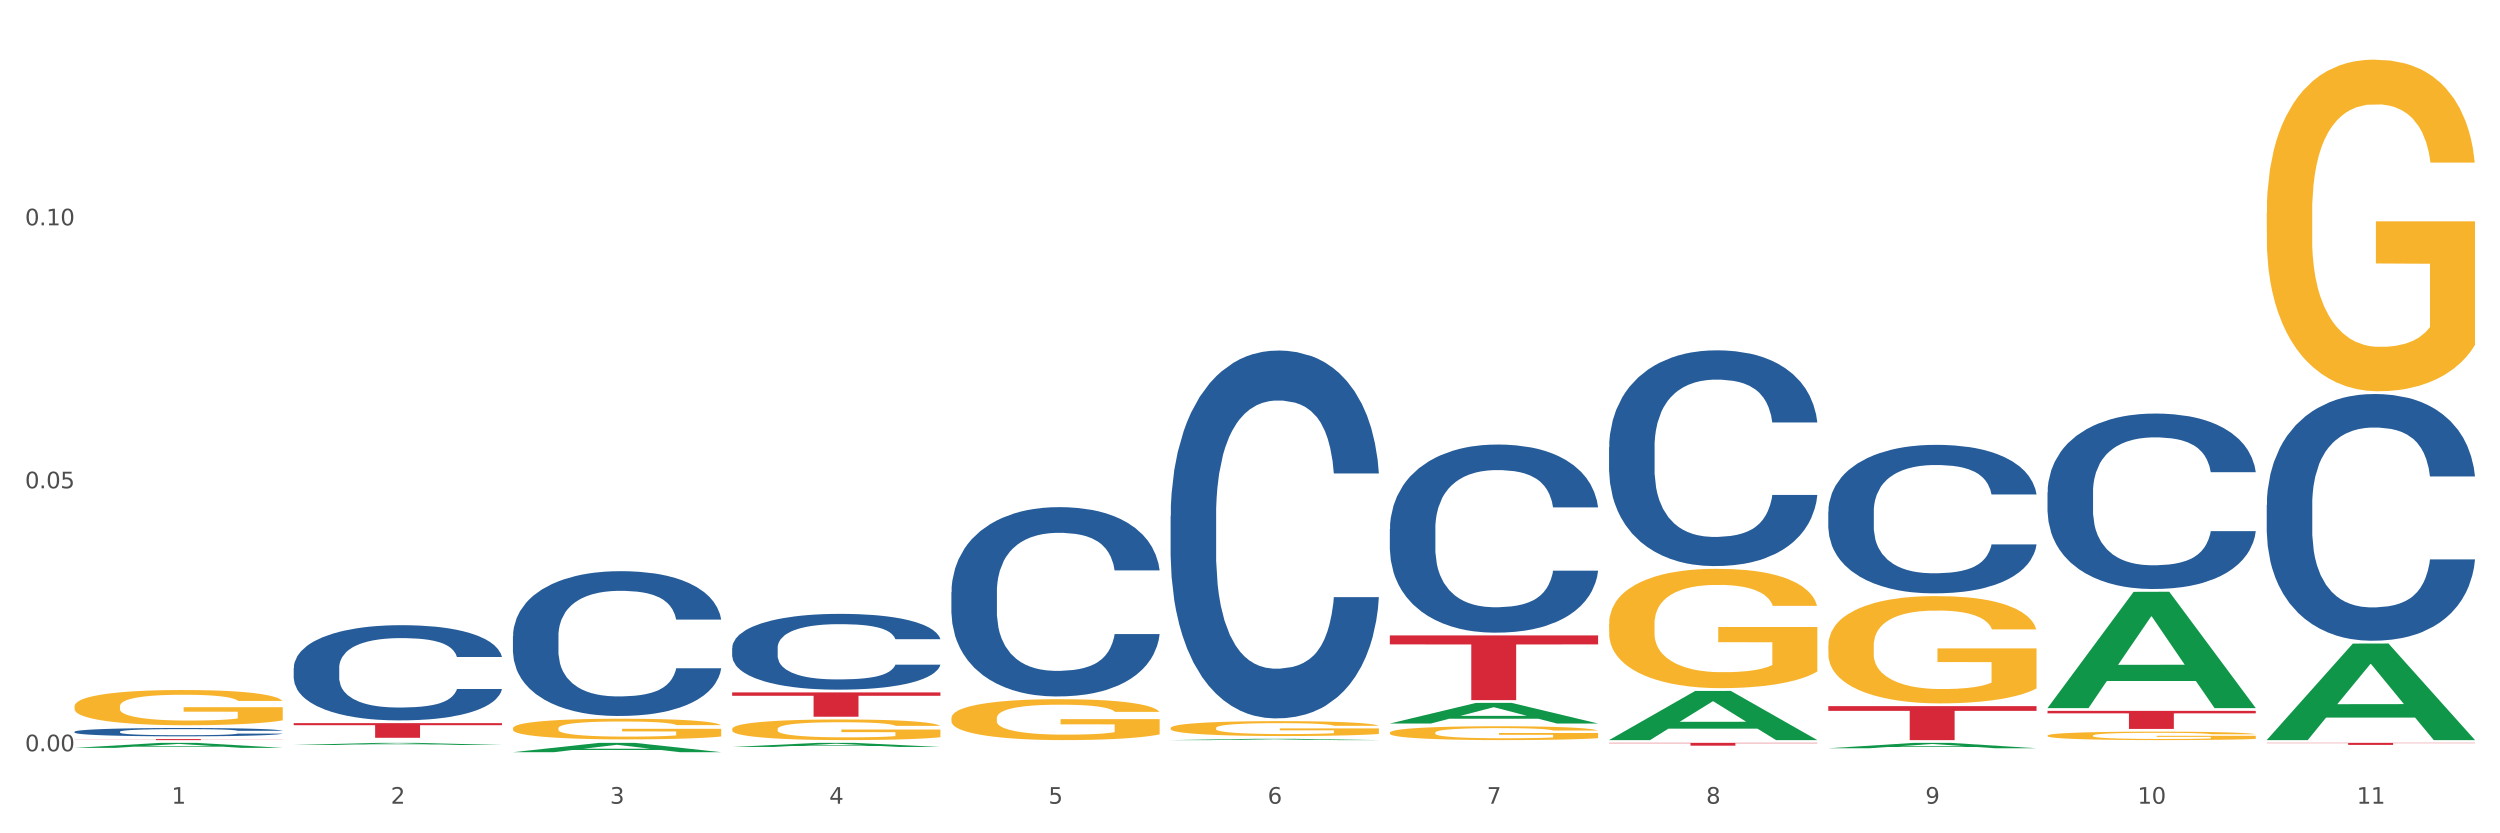
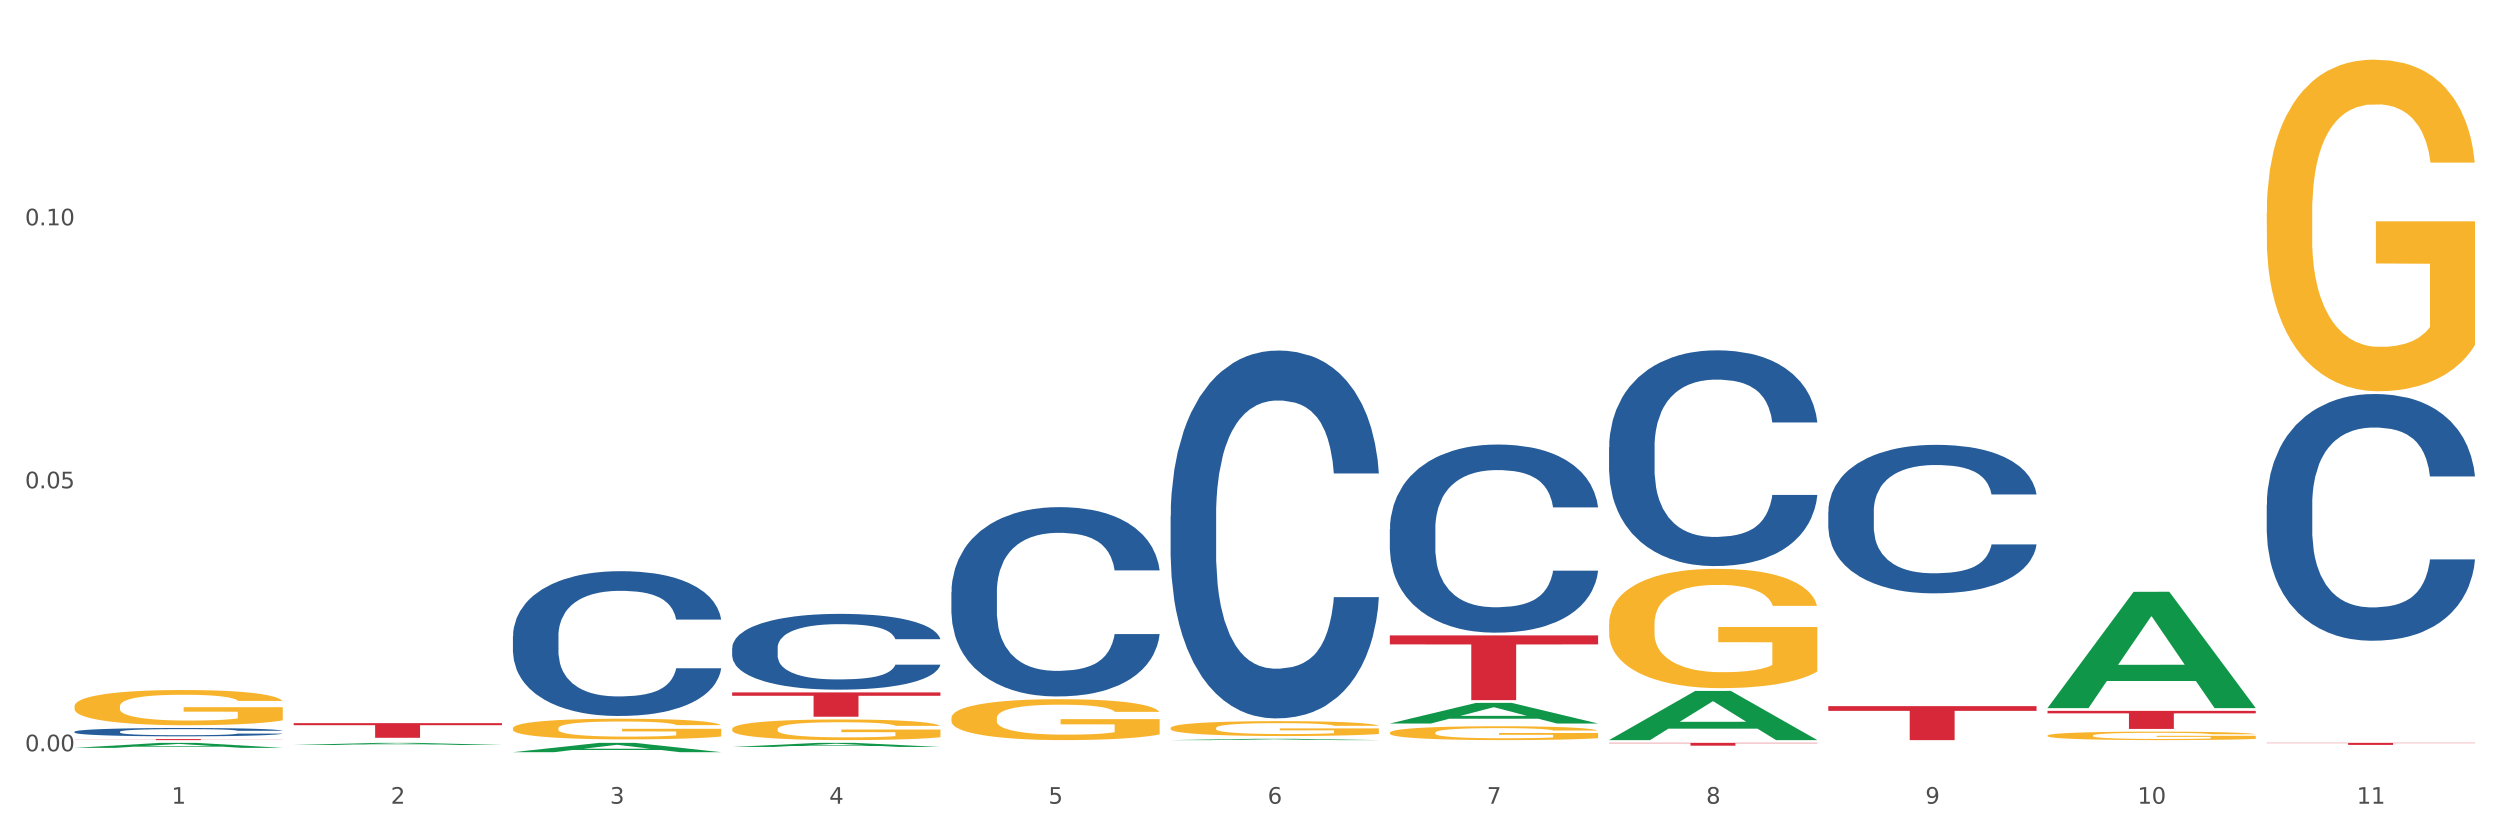
<svg xmlns="http://www.w3.org/2000/svg" xmlns:xlink="http://www.w3.org/1999/xlink" width="1080pt" height="360pt" viewBox="0 0 1080 360" version="1.1">
  <rect x="0" y="0" width="1080" height="360" fill="#333333" stroke="none" />
  <defs>
    <style type="text/css">*{stroke-linejoin: round; stroke-linecap: butt}</style>
  </defs>
  <g id="figure_1">
    <g id="patch_1">
      <path d="M 0 360  L 1080 360  L 1080 0  L 0 0  z " style="fill: #ffffff; stroke: #ffffff; stroke-linejoin: miter" />
    </g>
    <g id="axes_1">
      <g id="matplotlib.axis_1">
        <g id="xtick_1">
          <g id="text_1">
            <g style="fill: #4d4d4d" transform="translate(74.106 347.204) scale(0.096 -0.096)">
              <defs>
                <path id="DejaVuSans-31" d="M 794 531  L 1825 531  L 1825 4091  L 703 3866  L 703 4441  L 1819 4666  L 2450 4666  L 2450 531  L 3481 531  L 3481 0  L 794 0  L 794 531  z " transform="scale(0.016)" />
              </defs>
              <use xlink:href="#DejaVuSans-31" />
            </g>
          </g>
        </g>
        <g id="xtick_2">
          <g id="text_2">
            <g style="fill: #4d4d4d" transform="translate(168.812 347.204) scale(0.096 -0.096)">
              <defs>
                <path id="DejaVuSans-32" d="M 1228 531  L 3431 531  L 3431 0  L 469 0  L 469 531  Q 828 903 1448 1529  Q 2069 2156 2228 2338  Q 2531 2678 2651 2914  Q 2772 3150 2772 3378  Q 2772 3750 2511 3984  Q 2250 4219 1831 4219  Q 1534 4219 1204 4116  Q 875 4013 500 3803  L 500 4441  Q 881 4594 1212 4672  Q 1544 4750 1819 4750  Q 2544 4750 2975 4387  Q 3406 4025 3406 3419  Q 3406 3131 3298 2873  Q 3191 2616 2906 2266  Q 2828 2175 2409 1742  Q 1991 1309 1228 531  z " transform="scale(0.016)" />
              </defs>
              <use xlink:href="#DejaVuSans-32" />
            </g>
          </g>
        </g>
        <g id="xtick_3">
          <g id="text_3">
            <g style="fill: #4d4d4d" transform="translate(263.517 347.204) scale(0.096 -0.096)">
              <defs>
                <path id="DejaVuSans-33" d="M 2597 2516  Q 3050 2419 3304 2112  Q 3559 1806 3559 1356  Q 3559 666 3084 287  Q 2609 -91 1734 -91  Q 1441 -91 1130 -33  Q 819 25 488 141  L 488 750  Q 750 597 1062 519  Q 1375 441 1716 441  Q 2309 441 2620 675  Q 2931 909 2931 1356  Q 2931 1769 2642 2001  Q 2353 2234 1838 2234  L 1294 2234  L 1294 2753  L 1863 2753  Q 2328 2753 2575 2939  Q 2822 3125 2822 3475  Q 2822 3834 2567 4026  Q 2313 4219 1838 4219  Q 1578 4219 1281 4162  Q 984 4106 628 3988  L 628 4550  Q 988 4650 1302 4700  Q 1616 4750 1894 4750  Q 2613 4750 3031 4423  Q 3450 4097 3450 3541  Q 3450 3153 3228 2886  Q 3006 2619 2597 2516  z " transform="scale(0.016)" />
              </defs>
              <use xlink:href="#DejaVuSans-33" />
            </g>
          </g>
        </g>
        <g id="xtick_4">
          <g id="text_4">
            <g style="fill: #4d4d4d" transform="translate(358.223 347.204) scale(0.096 -0.096)">
              <defs>
                <path id="DejaVuSans-34" d="M 2419 4116  L 825 1625  L 2419 1625  L 2419 4116  z M 2253 4666  L 3047 4666  L 3047 1625  L 3713 1625  L 3713 1100  L 3047 1100  L 3047 0  L 2419 0  L 2419 1100  L 313 1100  L 313 1709  L 2253 4666  z " transform="scale(0.016)" />
              </defs>
              <use xlink:href="#DejaVuSans-34" />
            </g>
          </g>
        </g>
        <g id="xtick_5">
          <g id="text_5">
            <g style="fill: #4d4d4d" transform="translate(452.928 347.204) scale(0.096 -0.096)">
              <defs>
                <path id="DejaVuSans-35" d="M 691 4666  L 3169 4666  L 3169 4134  L 1269 4134  L 1269 2991  Q 1406 3038 1543 3061  Q 1681 3084 1819 3084  Q 2600 3084 3056 2656  Q 3513 2228 3513 1497  Q 3513 744 3044 326  Q 2575 -91 1722 -91  Q 1428 -91 1123 -41  Q 819 9 494 109  L 494 744  Q 775 591 1075 516  Q 1375 441 1709 441  Q 2250 441 2565 725  Q 2881 1009 2881 1497  Q 2881 1984 2565 2268  Q 2250 2553 1709 2553  Q 1456 2553 1204 2497  Q 953 2441 691 2322  L 691 4666  z " transform="scale(0.016)" />
              </defs>
              <use xlink:href="#DejaVuSans-35" />
            </g>
          </g>
        </g>
        <g id="xtick_6">
          <g id="text_6">
            <g style="fill: #4d4d4d" transform="translate(547.634 347.204) scale(0.096 -0.096)">
              <defs>
                <path id="DejaVuSans-36" d="M 2113 2584  Q 1688 2584 1439 2293  Q 1191 2003 1191 1497  Q 1191 994 1439 701  Q 1688 409 2113 409  Q 2538 409 2786 701  Q 3034 994 3034 1497  Q 3034 2003 2786 2293  Q 2538 2584 2113 2584  z M 3366 4563  L 3366 3988  Q 3128 4100 2886 4159  Q 2644 4219 2406 4219  Q 1781 4219 1451 3797  Q 1122 3375 1075 2522  Q 1259 2794 1537 2939  Q 1816 3084 2150 3084  Q 2853 3084 3261 2657  Q 3669 2231 3669 1497  Q 3669 778 3244 343  Q 2819 -91 2113 -91  Q 1303 -91 875 529  Q 447 1150 447 2328  Q 447 3434 972 4092  Q 1497 4750 2381 4750  Q 2619 4750 2861 4703  Q 3103 4656 3366 4563  z " transform="scale(0.016)" />
              </defs>
              <use xlink:href="#DejaVuSans-36" />
            </g>
          </g>
        </g>
        <g id="xtick_7">
          <g id="text_7">
            <g style="fill: #4d4d4d" transform="translate(642.339 347.204) scale(0.096 -0.096)">
              <defs>
                <path id="DejaVuSans-37" d="M 525 4666  L 3525 4666  L 3525 4397  L 1831 0  L 1172 0  L 2766 4134  L 525 4134  L 525 4666  z " transform="scale(0.016)" />
              </defs>
              <use xlink:href="#DejaVuSans-37" />
            </g>
          </g>
        </g>
        <g id="xtick_8">
          <g id="text_8">
            <g style="fill: #4d4d4d" transform="translate(737.044 347.204) scale(0.096 -0.096)">
              <defs>
                <path id="DejaVuSans-38" d="M 2034 2216  Q 1584 2216 1326 1975  Q 1069 1734 1069 1313  Q 1069 891 1326 650  Q 1584 409 2034 409  Q 2484 409 2743 651  Q 3003 894 3003 1313  Q 3003 1734 2745 1975  Q 2488 2216 2034 2216  z M 1403 2484  Q 997 2584 770 2862  Q 544 3141 544 3541  Q 544 4100 942 4425  Q 1341 4750 2034 4750  Q 2731 4750 3128 4425  Q 3525 4100 3525 3541  Q 3525 3141 3298 2862  Q 3072 2584 2669 2484  Q 3125 2378 3379 2068  Q 3634 1759 3634 1313  Q 3634 634 3220 271  Q 2806 -91 2034 -91  Q 1263 -91 848 271  Q 434 634 434 1313  Q 434 1759 690 2068  Q 947 2378 1403 2484  z M 1172 3481  Q 1172 3119 1398 2916  Q 1625 2713 2034 2713  Q 2441 2713 2670 2916  Q 2900 3119 2900 3481  Q 2900 3844 2670 4047  Q 2441 4250 2034 4250  Q 1625 4250 1398 4047  Q 1172 3844 1172 3481  z " transform="scale(0.016)" />
              </defs>
              <use xlink:href="#DejaVuSans-38" />
            </g>
          </g>
        </g>
        <g id="xtick_9">
          <g id="text_9">
            <g style="fill: #4d4d4d" transform="translate(831.75 347.204) scale(0.096 -0.096)">
              <defs>
                <path id="DejaVuSans-39" d="M 703 97  L 703 672  Q 941 559 1184 500  Q 1428 441 1663 441  Q 2288 441 2617 861  Q 2947 1281 2994 2138  Q 2813 1869 2534 1725  Q 2256 1581 1919 1581  Q 1219 1581 811 2004  Q 403 2428 403 3163  Q 403 3881 828 4315  Q 1253 4750 1959 4750  Q 2769 4750 3195 4129  Q 3622 3509 3622 2328  Q 3622 1225 3098 567  Q 2575 -91 1691 -91  Q 1453 -91 1209 -44  Q 966 3 703 97  z M 1959 2075  Q 2384 2075 2632 2365  Q 2881 2656 2881 3163  Q 2881 3666 2632 3958  Q 2384 4250 1959 4250  Q 1534 4250 1286 3958  Q 1038 3666 1038 3163  Q 1038 2656 1286 2365  Q 1534 2075 1959 2075  z " transform="scale(0.016)" />
              </defs>
              <use xlink:href="#DejaVuSans-39" />
            </g>
          </g>
        </g>
        <g id="xtick_10">
          <g id="text_10">
            <g style="fill: #4d4d4d" transform="translate(923.401 347.204) scale(0.096 -0.096)">
              <defs>
                <path id="DejaVuSans-30" d="M 2034 4250  Q 1547 4250 1301 3770  Q 1056 3291 1056 2328  Q 1056 1369 1301 889  Q 1547 409 2034 409  Q 2525 409 2770 889  Q 3016 1369 3016 2328  Q 3016 3291 2770 3770  Q 2525 4250 2034 4250  z M 2034 4750  Q 2819 4750 3233 4129  Q 3647 3509 3647 2328  Q 3647 1150 3233 529  Q 2819 -91 2034 -91  Q 1250 -91 836 529  Q 422 1150 422 2328  Q 422 3509 836 4129  Q 1250 4750 2034 4750  z " transform="scale(0.016)" />
              </defs>
              <use xlink:href="#DejaVuSans-31" />
              <use xlink:href="#DejaVuSans-30" transform="translate(63.623 0)" />
            </g>
          </g>
        </g>
        <g id="xtick_11">
          <g id="text_11">
            <g style="fill: #4d4d4d" transform="translate(1018.107 347.204) scale(0.096 -0.096)">
              <use xlink:href="#DejaVuSans-31" />
              <use xlink:href="#DejaVuSans-31" transform="translate(63.623 0)" />
            </g>
          </g>
        </g>
        <g id="xtick_12" />
        <g id="xtick_13" />
        <g id="xtick_14" />
        <g id="xtick_15" />
        <g id="xtick_16" />
        <g id="xtick_17" />
        <g id="xtick_18" />
        <g id="xtick_19" />
        <g id="xtick_20" />
        <g id="xtick_21" />
      </g>
      <g id="matplotlib.axis_2">
        <g id="ytick_1">
          <g id="text_12">
            <g style="fill: #4d4d4d" transform="translate(10.8 324.554) scale(0.096 -0.096)">
              <defs>
                <path id="DejaVuSans-2e" d="M 684 794  L 1344 794  L 1344 0  L 684 0  L 684 794  z " transform="scale(0.016)" />
              </defs>
              <use xlink:href="#DejaVuSans-30" />
              <use xlink:href="#DejaVuSans-2e" transform="translate(63.623 0)" />
              <use xlink:href="#DejaVuSans-30" transform="translate(95.41 0)" />
              <use xlink:href="#DejaVuSans-30" transform="translate(159.033 0)" />
            </g>
          </g>
        </g>
        <g id="ytick_2">
          <g id="text_13">
            <g style="fill: #4d4d4d" transform="translate(10.8 210.951) scale(0.096 -0.096)">
              <use xlink:href="#DejaVuSans-30" />
              <use xlink:href="#DejaVuSans-2e" transform="translate(63.623 0)" />
              <use xlink:href="#DejaVuSans-30" transform="translate(95.41 0)" />
              <use xlink:href="#DejaVuSans-35" transform="translate(159.033 0)" />
            </g>
          </g>
        </g>
        <g id="ytick_3">
          <g id="text_14">
            <g style="fill: #4d4d4d" transform="translate(10.8 97.349) scale(0.096 -0.096)">
              <use xlink:href="#DejaVuSans-30" />
              <use xlink:href="#DejaVuSans-2e" transform="translate(63.623 0)" />
              <use xlink:href="#DejaVuSans-31" transform="translate(95.41 0)" />
              <use xlink:href="#DejaVuSans-30" transform="translate(159.033 0)" />
            </g>
          </g>
        </g>
        <g id="ytick_4" />
        <g id="ytick_5" />
        <g id="ytick_6" />
      </g>
      <g id="PolyCollection_1">
        <path d="M 32.175 323.07  L 32.268 323.068  L 69.369 320.909  L 84.766 320.907  L 122.145 323.074  L 104.337 323.074  L 96.267 322.57  L 57.96 322.57  L 57.682 322.578  L 49.891 323.074  L 32.175 323.074  L 32.175 323.07  L 62.783 322.268  L 91.444 322.266  L 77.253 321.369  L 77.067 321.365  L 76.882 321.371  L 62.691 322.266  L 62.783 322.268  L 32.175 323.07  z " clip-path="url(#p318d840e26)" style="fill: #109648" />
        <path d="M 410.997 255.829  L 411.103 255.754  L 411.103 253.663  L 411.422 250.824  L 412.592 245.596  L 414.081 241.637  L 416.633 237.006  L 418.016 235.064  L 419.824 232.898  L 423.546 229.387  L 427.8 226.399  L 430.778 224.756  L 433.011 223.71  L 438.009 221.843  L 440.881 221.021  L 443.858 220.349  L 446.411 219.901  L 450.665 219.378  L 454.068 219.154  L 458.003 219.079  L 461.299 219.154  L 465.66 219.453  L 472.041 220.349  L 474.487 220.872  L 477.783 221.768  L 481.186 222.964  L 483.951 224.159  L 487.142 225.877  L 490.439 228.117  L 493.629 230.956  L 495.862 233.57  L 497.67 236.334  L 499.266 239.695  L 500.435 243.355  L 500.967 246.417  L 481.505 246.417  L 480.974 243.654  L 479.91 240.666  L 478.847 238.649  L 477.677 237.006  L 475.869 235.139  L 474.274 233.944  L 471.615 232.524  L 469.169 231.628  L 467.149 231.105  L 464.703 230.657  L 459.491 230.209  L 455.769 230.209  L 453.43 230.358  L 450.558 230.732  L 448.112 231.255  L 445.241 232.151  L 443.008 233.122  L 440.774 234.392  L 439.498 235.288  L 437.584 236.931  L 436.308 238.276  L 434.606 240.591  L 433.649 242.235  L 431.947 246.492  L 431.203 249.629  L 430.884 251.795  L 430.671 254.186  L 430.671 265.838  L 431.309 271.067  L 431.841 273.307  L 432.692 275.847  L 434.287 279.134  L 436.627 282.345  L 439.073 284.661  L 441.093 286.08  L 443.008 287.126  L 444.922 287.947  L 447.262 288.694  L 449.176 289.143  L 452.047 289.591  L 455.45 289.815  L 458.109 289.815  L 463.533 289.441  L 465.979 289.068  L 468.318 288.545  L 470.871 287.723  L 472.891 286.827  L 474.061 286.155  L 475.975 284.736  L 477.464 283.242  L 478.74 281.524  L 479.591 280.03  L 480.548 277.789  L 481.293 275.249  L 481.505 273.905  L 500.967 273.905  L 500.542 276.594  L 499.797 279.208  L 498.308 282.719  L 497.139 284.736  L 495.331 287.201  L 493.416 289.292  L 490.758 291.607  L 488.312 293.325  L 485.759 294.819  L 482.994 296.164  L 477.996 298.031  L 476.188 298.554  L 472.36 299.45  L 469.382 299.973  L 465.022 300.496  L 460.555 300.795  L 455.876 300.87  L 451.728 300.72  L 447.155 300.272  L 444.284 299.824  L 441.093 299.152  L 437.371 298.106  L 433.862 296.836  L 430.565 295.342  L 427.481 293.624  L 424.609 291.682  L 420.887 288.47  L 418.122 285.333  L 416.102 282.42  L 414.719 279.955  L 413.337 276.818  L 412.592 274.652  L 411.422 269.423  L 410.997 264.568  L 410.997 255.829  z " clip-path="url(#p318d840e26)" style="fill: #255c99" />
        <path d="M 316.291 279.904  L 316.398 279.874  L 316.398 279.036  L 316.717 277.9  L 317.887 275.806  L 319.376 274.221  L 321.928 272.367  L 323.31 271.589  L 325.118 270.722  L 328.84 269.316  L 333.094 268.12  L 336.072 267.462  L 338.305 267.043  L 343.304 266.295  L 346.175 265.966  L 349.153 265.697  L 351.705 265.518  L 355.959 265.308  L 359.362 265.219  L 363.297 265.189  L 366.594 265.219  L 370.954 265.338  L 377.335 265.697  L 379.781 265.906  L 383.078 266.265  L 386.481 266.744  L 389.246 267.222  L 392.436 267.91  L 395.733 268.808  L 398.924 269.944  L 401.157 270.991  L 402.965 272.098  L 404.56 273.443  L 405.73 274.909  L 406.262 276.135  L 386.8 276.135  L 386.268 275.029  L 385.205 273.832  L 384.141 273.025  L 382.971 272.367  L 381.164 271.619  L 379.568 271.14  L 376.91 270.572  L 374.464 270.213  L 372.443 270.004  L 369.997 269.824  L 364.786 269.645  L 361.064 269.645  L 358.724 269.705  L 355.853 269.854  L 353.407 270.064  L 350.535 270.423  L 348.302 270.811  L 346.069 271.32  L 344.793 271.679  L 342.878 272.337  L 341.602 272.875  L 339.901 273.802  L 338.944 274.46  L 337.242 276.165  L 336.498 277.421  L 336.178 278.289  L 335.966 279.246  L 335.966 283.911  L 336.604 286.005  L 337.136 286.902  L 337.986 287.919  L 339.582 289.235  L 341.921 290.521  L 344.367 291.448  L 346.388 292.017  L 348.302 292.435  L 350.216 292.764  L 352.556 293.064  L 354.47 293.243  L 357.342 293.422  L 360.745 293.512  L 363.403 293.512  L 368.827 293.363  L 371.273 293.213  L 373.613 293.004  L 376.165 292.675  L 378.186 292.316  L 379.356 292.047  L 381.27 291.478  L 382.759 290.88  L 384.035 290.192  L 384.886 289.594  L 385.843 288.697  L 386.587 287.68  L 386.8 287.142  L 406.262 287.142  L 405.836 288.218  L 405.092 289.265  L 403.603 290.671  L 402.433 291.478  L 400.625 292.465  L 398.711 293.303  L 396.052 294.23  L 393.606 294.918  L 391.054 295.516  L 388.289 296.054  L 383.291 296.802  L 381.483 297.012  L 377.654 297.37  L 374.676 297.58  L 370.316 297.789  L 365.849 297.909  L 361.17 297.939  L 357.023 297.879  L 352.45 297.699  L 349.578 297.52  L 346.388 297.251  L 342.666 296.832  L 339.156 296.324  L 335.859 295.725  L 332.775 295.038  L 329.904 294.26  L 326.182 292.974  L 323.417 291.718  L 321.396 290.551  L 320.014 289.564  L 318.631 288.308  L 317.887 287.441  L 316.717 285.347  L 316.291 283.403  L 316.291 279.904  z " clip-path="url(#p318d840e26)" style="fill: #255c99" />
        <path d="M 221.586 274.855  L 221.692 274.798  L 221.692 273.198  L 222.011 271.027  L 223.181 267.027  L 224.67 263.998  L 227.222 260.456  L 228.605 258.97  L 230.413 257.313  L 234.135 254.627  L 238.389 252.342  L 241.367 251.085  L 243.6 250.285  L 248.598 248.856  L 251.47 248.228  L 254.447 247.713  L 257 247.37  L 261.254 246.97  L 264.657 246.799  L 268.592 246.742  L 271.888 246.799  L 276.249 247.028  L 282.63 247.713  L 285.076 248.113  L 288.372 248.799  L 291.775 249.713  L 294.541 250.627  L 297.731 251.942  L 301.028 253.656  L 304.218 255.827  L 306.451 257.827  L 308.259 259.941  L 309.855 262.513  L 311.024 265.313  L 311.556 267.655  L 292.095 267.655  L 291.563 265.541  L 290.499 263.255  L 289.436 261.713  L 288.266 260.456  L 286.458 259.027  L 284.863 258.113  L 282.204 257.027  L 279.758 256.341  L 277.738 255.942  L 275.292 255.599  L 270.081 255.256  L 266.358 255.256  L 264.019 255.37  L 261.147 255.656  L 258.701 256.056  L 255.83 256.741  L 253.597 257.484  L 251.363 258.456  L 250.087 259.141  L 248.173 260.398  L 246.897 261.427  L 245.195 263.198  L 244.238 264.455  L 242.536 267.712  L 241.792 270.112  L 241.473 271.769  L 241.26 273.598  L 241.26 282.512  L 241.898 286.512  L 242.43 288.226  L 243.281 290.169  L 244.876 292.683  L 247.216 295.14  L 249.662 296.911  L 251.682 297.997  L 253.597 298.797  L 255.511 299.425  L 257.851 299.997  L 259.765 300.339  L 262.636 300.682  L 266.039 300.854  L 268.698 300.854  L 274.122 300.568  L 276.568 300.282  L 278.907 299.882  L 281.46 299.254  L 283.48 298.568  L 284.65 298.054  L 286.564 296.968  L 288.053 295.825  L 289.329 294.511  L 290.18 293.368  L 291.137 291.654  L 291.882 289.711  L 292.095 288.683  L 311.556 288.683  L 311.131 290.74  L 310.386 292.74  L 308.897 295.425  L 307.728 296.968  L 305.92 298.854  L 304.005 300.454  L 301.347 302.225  L 298.901 303.539  L 296.348 304.682  L 293.583 305.711  L 288.585 307.139  L 286.777 307.539  L 282.949 308.225  L 279.971 308.625  L 275.611 309.025  L 271.144 309.253  L 266.465 309.311  L 262.317 309.196  L 257.744 308.853  L 254.873 308.511  L 251.682 307.996  L 247.96 307.196  L 244.451 306.225  L 241.154 305.082  L 238.07 303.768  L 235.198 302.282  L 231.476 299.825  L 228.711 297.425  L 226.691 295.197  L 225.308 293.311  L 223.926 290.911  L 223.181 289.254  L 222.011 285.254  L 221.586 281.54  L 221.586 274.855  z " clip-path="url(#p318d840e26)" style="fill: #255c99" />
-         <path d="M 126.88 288.56  L 126.987 288.522  L 126.987 287.47  L 127.306 286.043  L 128.476 283.413  L 129.965 281.422  L 132.517 279.093  L 133.899 278.117  L 135.707 277.027  L 139.43 275.262  L 143.683 273.759  L 146.661 272.933  L 148.894 272.407  L 153.893 271.468  L 156.764 271.054  L 159.742 270.716  L 162.294 270.491  L 166.548 270.228  L 169.951 270.115  L 173.886 270.078  L 177.183 270.115  L 181.543 270.266  L 187.924 270.716  L 190.37 270.979  L 193.667 271.43  L 197.07 272.031  L 199.835 272.632  L 203.025 273.496  L 206.322 274.623  L 209.513 276.051  L 211.746 277.365  L 213.554 278.755  L 215.149 280.446  L 216.319 282.286  L 216.851 283.826  L 197.389 283.826  L 196.857 282.437  L 195.794 280.934  L 194.73 279.92  L 193.561 279.093  L 191.753 278.154  L 190.157 277.553  L 187.499 276.839  L 185.053 276.389  L 183.032 276.126  L 180.586 275.9  L 175.375 275.675  L 171.653 275.675  L 169.313 275.75  L 166.442 275.938  L 163.996 276.201  L 161.124 276.652  L 158.891 277.14  L 156.658 277.778  L 155.382 278.229  L 153.467 279.056  L 152.191 279.732  L 150.49 280.896  L 149.533 281.723  L 147.831 283.864  L 147.087 285.442  L 146.768 286.531  L 146.555 287.733  L 146.555 293.593  L 147.193 296.223  L 147.725 297.35  L 148.575 298.627  L 150.171 300.28  L 152.51 301.895  L 154.956 303.06  L 156.977 303.773  L 158.891 304.299  L 160.805 304.712  L 163.145 305.088  L 165.059 305.313  L 167.931 305.539  L 171.334 305.651  L 173.993 305.651  L 179.416 305.464  L 181.862 305.276  L 184.202 305.013  L 186.754 304.6  L 188.775 304.149  L 189.945 303.811  L 191.859 303.097  L 193.348 302.346  L 194.624 301.482  L 195.475 300.731  L 196.432 299.604  L 197.176 298.326  L 197.389 297.65  L 216.851 297.65  L 216.425 299.003  L 215.681 300.317  L 214.192 302.083  L 213.022 303.097  L 211.214 304.337  L 209.3 305.389  L 206.641 306.553  L 204.195 307.417  L 201.643 308.168  L 198.878 308.844  L 193.88 309.784  L 192.072 310.047  L 188.243 310.497  L 185.265 310.76  L 180.905 311.023  L 176.439 311.174  L 171.759 311.211  L 167.612 311.136  L 163.039 310.911  L 160.167 310.685  L 156.977 310.347  L 153.255 309.821  L 149.745 309.183  L 146.448 308.431  L 143.364 307.567  L 140.493 306.591  L 136.771 304.975  L 134.006 303.398  L 131.985 301.933  L 130.603 300.693  L 129.22 299.115  L 128.476 298.026  L 127.306 295.396  L 126.88 292.955  L 126.88 288.56  z " clip-path="url(#p318d840e26)" style="fill: #255c99" />
        <path d="M 32.175 316.11  L 32.281 316.107  L 32.281 316.015  L 32.6 315.89  L 33.77 315.659  L 35.259 315.485  L 37.811 315.281  L 39.194 315.195  L 41.002 315.1  L 44.724 314.945  L 48.978 314.814  L 51.956 314.741  L 54.189 314.695  L 59.187 314.613  L 62.059 314.577  L 65.036 314.547  L 67.589 314.527  L 71.843 314.504  L 75.246 314.494  L 79.181 314.491  L 82.477 314.494  L 86.838 314.508  L 93.219 314.547  L 95.665 314.57  L 98.961 314.61  L 102.365 314.662  L 105.13 314.715  L 108.32 314.791  L 111.617 314.889  L 114.807 315.014  L 117.041 315.13  L 118.848 315.251  L 120.444 315.399  L 121.613 315.561  L 122.145 315.696  L 102.684 315.696  L 102.152 315.574  L 101.088 315.442  L 100.025 315.353  L 98.855 315.281  L 97.047 315.199  L 95.452 315.146  L 92.793 315.083  L 90.347 315.044  L 88.327 315.021  L 85.881 315.001  L 80.67 314.981  L 76.947 314.981  L 74.608 314.988  L 71.736 315.004  L 69.29 315.028  L 66.419 315.067  L 64.186 315.11  L 61.952 315.166  L 60.676 315.205  L 58.762 315.278  L 57.486 315.337  L 55.784 315.439  L 54.827 315.511  L 53.126 315.699  L 52.381 315.837  L 52.062 315.933  L 51.849 316.038  L 51.849 316.551  L 52.487 316.782  L 53.019 316.88  L 53.87 316.992  L 55.465 317.137  L 57.805 317.279  L 60.251 317.381  L 62.271 317.443  L 64.186 317.489  L 66.1 317.525  L 68.44 317.558  L 70.354 317.578  L 73.225 317.598  L 76.628 317.608  L 79.287 317.608  L 84.711 317.591  L 87.157 317.575  L 89.496 317.552  L 92.049 317.516  L 94.069 317.476  L 95.239 317.447  L 97.153 317.384  L 98.642 317.318  L 99.919 317.242  L 100.769 317.177  L 101.726 317.078  L 102.471 316.966  L 102.684 316.907  L 122.145 316.907  L 121.72 317.025  L 120.975 317.14  L 119.487 317.295  L 118.317 317.384  L 116.509 317.493  L 114.595 317.585  L 111.936 317.687  L 109.49 317.762  L 106.937 317.828  L 104.172 317.888  L 99.174 317.97  L 97.366 317.993  L 93.538 318.032  L 90.56 318.055  L 86.2 318.078  L 81.733 318.092  L 77.054 318.095  L 72.906 318.088  L 68.333 318.069  L 65.462 318.049  L 62.271 318.019  L 58.549 317.973  L 55.04 317.917  L 51.743 317.851  L 48.659 317.776  L 45.788 317.69  L 42.065 317.549  L 39.3 317.41  L 37.28 317.282  L 35.897 317.173  L 34.515 317.035  L 33.77 316.94  L 32.6 316.709  L 32.175 316.495  L 32.175 316.11  z " clip-path="url(#p318d840e26)" style="fill: #255c99" />
        <path d="M 32.175 305.123  L 32.281 305.109  L 32.281 304.608  L 32.494 304.177  L 33.556 303.135  L 35.149 302.273  L 36.318 301.814  L 37.486 301.439  L 38.867 301.064  L 40.567 300.674  L 43.647 300.104  L 45.559 299.812  L 47.896 299.507  L 52.145 299.062  L 55.225 298.812  L 58.412 298.603  L 63.617 298.353  L 67.016 298.242  L 70.627 298.158  L 74.983 298.103  L 78.275 298.089  L 85.499 298.13  L 91.659 298.255  L 94.634 298.353  L 98.458 298.52  L 100.476 298.631  L 103.769 298.853  L 107.168 299.145  L 109.505 299.395  L 113.01 299.868  L 115.666 300.341  L 118.109 300.925  L 119.383 301.328  L 120.339 301.703  L 121.189 302.134  L 122.039 302.815  L 102.919 302.815  L 102.175 302.329  L 101.007 301.87  L 99.307 301.425  L 97.82 301.147  L 95.271 300.799  L 92.934 300.577  L 90.491 300.41  L 87.517 300.271  L 85.18 300.202  L 81.887 300.146  L 75.407 300.16  L 71.052 300.271  L 68.078 300.41  L 66.166 300.535  L 64.467 300.674  L 62.555 300.869  L 60.324 301.161  L 58.731 301.425  L 57.137 301.759  L 55.863 302.092  L 54.694 302.481  L 53.738 302.898  L 52.995 303.329  L 52.357 303.858  L 51.826 304.733  L 51.826 306.638  L 52.039 307.069  L 52.57 307.639  L 53.207 308.07  L 54.269 308.584  L 55.225 308.932  L 57.031 309.432  L 59.049 309.849  L 60.643 310.113  L 62.236 310.336  L 64.998 310.641  L 68.078 310.892  L 70.734 311.045  L 74.345 311.184  L 76.788 311.239  L 78.913 311.267  L 84.118 311.267  L 87.835 311.225  L 91.978 311.128  L 95.165 311.003  L 97.82 310.85  L 100.795 310.6  L 102.707 310.363  L 102.707 307.458  L 79.338 307.444  L 79.338 305.512  L 122.145 305.512  L 122.145 311.184  L 120.339 311.476  L 118.321 311.74  L 116.197 311.976  L 113.01 312.268  L 109.186 312.546  L 105.787 312.741  L 102.175 312.907  L 97.927 313.06  L 92.403 313.199  L 89.004 313.255  L 84.755 313.297  L 79.763 313.31  L 75.407 313.283  L 71.159 313.213  L 66.697 313.088  L 62.342 312.907  L 59.049 312.727  L 55.756 312.504  L 52.251 312.212  L 49.489 311.934  L 47.365 311.684  L 45.028 311.364  L 42.479 310.947  L 40.567 310.572  L 38.867 310.183  L 37.061 309.682  L 35.787 309.251  L 34.512 308.709  L 33.768 308.306  L 32.919 307.68  L 32.281 306.805  L 32.175 305.123  z " clip-path="url(#p318d840e26)" style="fill: #f7b32b" />
        <path d="M 316.291 314.931  L 316.398 314.923  L 316.398 314.63  L 316.61 314.378  L 317.672 313.767  L 319.266 313.262  L 320.434 312.994  L 321.603 312.774  L 322.983 312.554  L 324.683 312.326  L 327.763 311.992  L 329.675 311.821  L 332.012 311.642  L 336.261 311.382  L 339.342 311.235  L 342.528 311.113  L 347.733 310.967  L 351.132 310.901  L 354.744 310.853  L 359.099 310.82  L 362.392 310.812  L 369.615 310.836  L 375.776 310.91  L 378.75 310.967  L 382.574 311.064  L 384.592 311.129  L 387.885 311.26  L 391.284 311.431  L 393.621 311.577  L 397.127 311.854  L 399.782 312.131  L 402.225 312.473  L 403.5 312.709  L 404.456 312.928  L 405.306 313.181  L 406.155 313.58  L 387.035 313.58  L 386.292 313.295  L 385.123 313.026  L 383.424 312.766  L 381.937 312.603  L 379.387 312.399  L 377.051 312.269  L 374.607 312.171  L 371.633 312.09  L 369.296 312.049  L 366.003 312.017  L 359.524 312.025  L 355.169 312.09  L 352.195 312.171  L 350.283 312.245  L 348.583 312.326  L 346.671 312.44  L 344.44 312.611  L 342.847 312.766  L 341.254 312.961  L 339.979 313.156  L 338.811 313.384  L 337.855 313.629  L 337.111 313.881  L 336.474 314.19  L 335.943 314.703  L 335.943 315.818  L 336.155 316.071  L 336.686 316.405  L 337.323 316.657  L 338.386 316.958  L 339.342 317.162  L 341.147 317.455  L 343.166 317.699  L 344.759 317.854  L 346.352 317.984  L 349.114 318.163  L 352.195 318.31  L 354.85 318.399  L 358.462 318.48  L 360.905 318.513  L 363.029 318.529  L 368.234 318.529  L 371.952 318.505  L 376.095 318.448  L 379.281 318.375  L 381.937 318.285  L 384.911 318.139  L 386.823 318  L 386.823 316.299  L 363.454 316.291  L 363.454 315.159  L 406.262 315.159  L 406.262 318.48  L 404.456 318.651  L 402.438 318.806  L 400.313 318.944  L 397.127 319.115  L 393.303 319.278  L 389.903 319.392  L 386.292 319.49  L 382.043 319.579  L 376.519 319.661  L 373.12 319.693  L 368.871 319.718  L 363.879 319.726  L 359.524 319.71  L 355.275 319.669  L 350.814 319.596  L 346.459 319.49  L 343.166 319.384  L 339.873 319.254  L 336.367 319.083  L 333.606 318.92  L 331.481 318.774  L 329.144 318.586  L 326.595 318.342  L 324.683 318.122  L 322.983 317.894  L 321.178 317.601  L 319.903 317.349  L 318.628 317.031  L 317.885 316.795  L 317.035 316.429  L 316.398 315.916  L 316.291 314.931  z " clip-path="url(#p318d840e26)" style="fill: #f7b32b" />
        <path d="M 126.88 312.392  L 216.851 312.392  L 216.851 313.274  L 181.46 313.28  L 181.46 318.74  L 162.058 318.74  L 162.058 313.28  L 126.88 313.274  L 126.88 312.398  L 126.88 312.392  z " clip-path="url(#p318d840e26)" style="fill: #d62839" />
        <path d="M 316.291 299.119  L 406.262 299.119  L 406.262 300.58  L 370.871 300.59  L 370.871 309.631  L 351.469 309.631  L 351.469 300.59  L 316.291 300.58  L 316.291 299.129  L 316.291 299.119  z " clip-path="url(#p318d840e26)" style="fill: #d62839" />
        <path d="M 600.408 274.498  L 690.378 274.498  L 690.378 278.384  L 654.987 278.411  L 654.987 302.465  L 635.586 302.465  L 635.586 278.411  L 600.408 278.384  L 600.408 274.524  L 600.408 274.498  z " clip-path="url(#p318d840e26)" style="fill: #d62839" />
        <path d="M 695.113 320.907  L 785.084 320.907  L 785.084 321.077  L 749.692 321.078  L 749.692 322.135  L 730.291 322.135  L 730.291 321.078  L 695.113 321.077  L 695.113 320.908  L 695.113 320.907  z " clip-path="url(#p318d840e26)" style="fill: #d62839" />
        <path d="M 789.819 305.048  L 879.789 305.048  L 879.789 307.088  L 844.398 307.102  L 844.398 319.726  L 824.997 319.726  L 824.997 307.102  L 789.819 307.088  L 789.819 305.062  L 789.819 305.048  z " clip-path="url(#p318d840e26)" style="fill: #d62839" />
        <path d="M 884.524 307.082  L 974.495 307.082  L 974.495 308.168  L 939.103 308.175  L 939.103 314.895  L 919.702 314.895  L 919.702 308.175  L 884.524 308.168  L 884.524 307.089  L 884.524 307.082  z " clip-path="url(#p318d840e26)" style="fill: #d62839" />
        <path d="M 979.23 320.907  L 1069.2 320.907  L 1069.2 321.031  L 1033.809 321.032  L 1033.809 321.8  L 1014.408 321.8  L 1014.408 321.032  L 979.23 321.031  L 979.23 320.907  L 979.23 320.907  z " clip-path="url(#p318d840e26)" style="fill: #d62839" />
        <path d="M 979.23 91.966  L 979.336 91.835  L 979.336 87.124  L 979.548 83.068  L 980.611 73.255  L 982.204 65.143  L 983.372 60.825  L 984.541 57.292  L 985.922 53.76  L 987.621 50.096  L 990.702 44.732  L 992.614 41.984  L 994.951 39.105  L 999.2 34.918  L 1002.28 32.563  L 1005.467 30.601  L 1010.672 28.246  L 1014.071 27.199  L 1017.682 26.414  L 1022.037 25.89  L 1025.33 25.759  L 1032.553 26.152  L 1038.714 27.33  L 1041.688 28.246  L 1045.512 29.816  L 1047.531 30.862  L 1050.824 32.956  L 1054.223 35.704  L 1056.56 38.059  L 1060.065 42.507  L 1062.72 46.956  L 1065.164 52.451  L 1066.438 56.246  L 1067.394 59.778  L 1068.244 63.835  L 1069.094 70.246  L 1049.974 70.246  L 1049.23 65.666  L 1048.062 61.349  L 1046.362 57.162  L 1044.875 54.545  L 1042.326 51.274  L 1039.989 49.18  L 1037.546 47.61  L 1034.572 46.302  L 1032.235 45.648  L 1028.942 45.124  L 1022.462 45.255  L 1018.107 46.302  L 1015.133 47.61  L 1013.221 48.788  L 1011.521 50.096  L 1009.609 51.928  L 1007.379 54.676  L 1005.785 57.162  L 1004.192 60.302  L 1002.917 63.442  L 1001.749 67.106  L 1000.793 71.031  L 1000.049 75.087  L 999.412 80.059  L 998.881 88.302  L 998.881 106.227  L 999.093 110.284  L 999.624 115.648  L 1000.262 119.704  L 1001.324 124.545  L 1002.28 127.816  L 1004.086 132.527  L 1006.104 136.452  L 1007.697 138.938  L 1009.291 141.031  L 1012.052 143.91  L 1015.133 146.265  L 1017.788 147.704  L 1021.4 149.013  L 1023.843 149.536  L 1025.968 149.798  L 1031.172 149.798  L 1034.89 149.405  L 1039.033 148.489  L 1042.22 147.312  L 1044.875 145.873  L 1047.849 143.517  L 1049.761 141.293  L 1049.761 113.947  L 1026.392 113.816  L 1026.392 95.629  L 1069.2 95.629  L 1069.2 149.013  L 1067.394 151.761  L 1065.376 154.247  L 1063.252 156.471  L 1060.065 159.219  L 1056.241 161.835  L 1052.842 163.667  L 1049.23 165.237  L 1044.981 166.677  L 1039.458 167.985  L 1036.059 168.508  L 1031.81 168.901  L 1026.817 169.032  L 1022.462 168.77  L 1018.213 168.116  L 1013.752 166.938  L 1009.397 165.237  L 1006.104 163.536  L 1002.811 161.443  L 999.306 158.695  L 996.544 156.078  L 994.42 153.723  L 992.083 150.714  L 989.533 146.789  L 987.621 143.256  L 985.922 139.592  L 984.116 134.882  L 982.841 130.826  L 981.567 125.723  L 980.823 121.929  L 979.973 116.041  L 979.336 107.798  L 979.23 91.966  z " clip-path="url(#p318d840e26)" style="fill: #f7b32b" />
        <path d="M 884.524 317.762  L 884.631 317.759  L 884.631 317.639  L 884.843 317.536  L 885.905 317.286  L 887.499 317.079  L 888.667 316.969  L 889.835 316.879  L 891.216 316.789  L 892.916 316.696  L 895.996 316.559  L 897.908 316.489  L 900.245 316.416  L 904.494 316.309  L 907.575 316.249  L 910.761 316.199  L 915.966 316.139  L 919.365 316.112  L 922.977 316.092  L 927.332 316.079  L 930.625 316.075  L 937.848 316.085  L 944.009 316.115  L 946.983 316.139  L 950.807 316.179  L 952.825 316.205  L 956.118 316.259  L 959.517 316.329  L 961.854 316.389  L 965.359 316.502  L 968.015 316.616  L 970.458 316.756  L 971.733 316.852  L 972.689 316.942  L 973.539 317.046  L 974.388 317.209  L 955.268 317.209  L 954.525 317.092  L 953.356 316.982  L 951.657 316.876  L 950.17 316.809  L 947.62 316.726  L 945.283 316.672  L 942.84 316.632  L 939.866 316.599  L 937.529 316.582  L 934.236 316.569  L 927.757 316.572  L 923.402 316.599  L 920.427 316.632  L 918.515 316.662  L 916.816 316.696  L 914.904 316.742  L 912.673 316.812  L 911.08 316.876  L 909.487 316.956  L 908.212 317.036  L 907.043 317.129  L 906.087 317.229  L 905.344 317.332  L 904.707 317.459  L 904.175 317.669  L 904.175 318.126  L 904.388 318.229  L 904.919 318.366  L 905.556 318.469  L 906.619 318.592  L 907.575 318.676  L 909.38 318.796  L 911.399 318.896  L 912.992 318.959  L 914.585 319.013  L 917.347 319.086  L 920.427 319.146  L 923.083 319.183  L 926.695 319.216  L 929.138 319.229  L 931.262 319.236  L 936.467 319.236  L 940.185 319.226  L 944.327 319.203  L 947.514 319.173  L 950.17 319.136  L 953.144 319.076  L 955.056 319.019  L 955.056 318.322  L 931.687 318.319  L 931.687 317.856  L 974.495 317.856  L 974.495 319.216  L 972.689 319.286  L 970.671 319.349  L 968.546 319.406  L 965.359 319.476  L 961.535 319.543  L 958.136 319.589  L 954.525 319.629  L 950.276 319.666  L 944.752 319.699  L 941.353 319.713  L 937.104 319.723  L 932.112 319.726  L 927.757 319.719  L 923.508 319.703  L 919.047 319.673  L 914.691 319.629  L 911.399 319.586  L 908.106 319.533  L 904.6 319.463  L 901.839 319.396  L 899.714 319.336  L 897.377 319.259  L 894.828 319.159  L 892.916 319.069  L 891.216 318.976  L 889.411 318.856  L 888.136 318.753  L 886.861 318.622  L 886.118 318.526  L 885.268 318.376  L 884.631 318.166  L 884.524 317.762  z " clip-path="url(#p318d840e26)" style="fill: #f7b32b" />
-         <path d="M 789.819 278.933  L 789.925 278.891  L 789.925 277.367  L 790.138 276.055  L 791.2 272.88  L 792.793 270.255  L 793.962 268.858  L 795.13 267.715  L 796.511 266.572  L 798.21 265.387  L 801.291 263.651  L 803.203 262.762  L 805.54 261.831  L 809.789 260.476  L 812.869 259.714  L 816.056 259.079  L 821.261 258.317  L 824.66 257.978  L 828.271 257.724  L 832.626 257.555  L 835.919 257.513  L 843.142 257.64  L 849.303 258.021  L 852.277 258.317  L 856.101 258.825  L 858.12 259.164  L 861.413 259.841  L 864.812 260.73  L 867.149 261.492  L 870.654 262.931  L 873.309 264.371  L 875.753 266.149  L 877.027 267.376  L 877.983 268.519  L 878.833 269.832  L 879.683 271.906  L 860.563 271.906  L 859.819 270.424  L 858.651 269.027  L 856.951 267.673  L 855.464 266.826  L 852.915 265.768  L 850.578 265.09  L 848.135 264.582  L 845.161 264.159  L 842.824 263.947  L 839.531 263.778  L 833.051 263.82  L 828.696 264.159  L 825.722 264.582  L 823.81 264.963  L 822.11 265.387  L 820.198 265.979  L 817.968 266.868  L 816.374 267.673  L 814.781 268.689  L 813.506 269.705  L 812.338 270.89  L 811.382 272.16  L 810.638 273.472  L 810.001 275.081  L 809.47 277.748  L 809.47 283.548  L 809.682 284.86  L 810.213 286.596  L 810.851 287.908  L 811.913 289.474  L 812.869 290.533  L 814.675 292.057  L 816.693 293.327  L 818.286 294.131  L 819.88 294.808  L 822.641 295.74  L 825.722 296.502  L 828.377 296.967  L 831.989 297.391  L 834.432 297.56  L 836.557 297.645  L 841.761 297.645  L 845.479 297.518  L 849.622 297.221  L 852.809 296.84  L 855.464 296.375  L 858.438 295.613  L 860.35 294.893  L 860.35 286.045  L 836.981 286.003  L 836.981 280.119  L 879.789 280.119  L 879.789 297.391  L 877.983 298.28  L 875.965 299.084  L 873.841 299.804  L 870.654 300.693  L 866.83 301.539  L 863.431 302.132  L 859.819 302.64  L 855.57 303.106  L 850.047 303.529  L 846.648 303.698  L 842.399 303.825  L 837.406 303.868  L 833.051 303.783  L 828.802 303.571  L 824.341 303.19  L 819.986 302.64  L 816.693 302.09  L 813.4 301.412  L 809.895 300.523  L 807.133 299.677  L 805.009 298.915  L 802.672 297.941  L 800.122 296.671  L 798.21 295.528  L 796.511 294.343  L 794.705 292.819  L 793.43 291.506  L 792.156 289.855  L 791.412 288.628  L 790.562 286.723  L 789.925 284.056  L 789.819 278.933  z " clip-path="url(#p318d840e26)" style="fill: #f7b32b" />
        <path d="M 695.113 269.554  L 695.22 269.507  L 695.22 267.812  L 695.432 266.353  L 696.494 262.821  L 698.088 259.902  L 699.256 258.348  L 700.424 257.077  L 701.805 255.806  L 703.505 254.488  L 706.585 252.557  L 708.497 251.568  L 710.834 250.533  L 715.083 249.026  L 718.164 248.178  L 721.35 247.472  L 726.555 246.625  L 729.954 246.248  L 733.566 245.965  L 737.921 245.777  L 741.214 245.73  L 748.437 245.871  L 754.598 246.295  L 757.572 246.625  L 761.396 247.19  L 763.414 247.566  L 766.707 248.32  L 770.106 249.308  L 772.443 250.156  L 775.948 251.757  L 778.604 253.358  L 781.047 255.335  L 782.322 256.701  L 783.278 257.972  L 784.128 259.431  L 784.977 261.739  L 765.857 261.739  L 765.114 260.091  L 763.945 258.537  L 762.246 257.03  L 760.759 256.088  L 758.209 254.911  L 755.872 254.158  L 753.429 253.593  L 750.455 253.122  L 748.118 252.887  L 744.825 252.698  L 738.346 252.745  L 733.991 253.122  L 731.016 253.593  L 729.104 254.017  L 727.405 254.488  L 725.493 255.147  L 723.262 256.136  L 721.669 257.03  L 720.076 258.16  L 718.801 259.29  L 717.632 260.609  L 716.676 262.021  L 715.933 263.481  L 715.296 265.27  L 714.764 268.236  L 714.764 274.687  L 714.977 276.146  L 715.508 278.077  L 716.145 279.536  L 717.208 281.278  L 718.164 282.455  L 719.969 284.15  L 721.988 285.563  L 723.581 286.458  L 725.174 287.211  L 727.936 288.247  L 731.016 289.094  L 733.672 289.612  L 737.284 290.083  L 739.727 290.271  L 741.851 290.366  L 747.056 290.366  L 750.774 290.224  L 754.916 289.895  L 758.103 289.471  L 760.759 288.953  L 763.733 288.106  L 765.645 287.305  L 765.645 277.465  L 742.276 277.417  L 742.276 270.873  L 785.084 270.873  L 785.084 290.083  L 783.278 291.072  L 781.26 291.966  L 779.135 292.767  L 775.948 293.756  L 772.124 294.697  L 768.725 295.356  L 765.114 295.921  L 760.865 296.439  L 755.341 296.91  L 751.942 297.099  L 747.693 297.24  L 742.701 297.287  L 738.346 297.193  L 734.097 296.957  L 729.636 296.534  L 725.28 295.921  L 721.988 295.309  L 718.695 294.556  L 715.189 293.567  L 712.428 292.626  L 710.303 291.778  L 707.966 290.695  L 705.417 289.283  L 703.505 288.011  L 701.805 286.693  L 700 284.998  L 698.725 283.538  L 697.45 281.702  L 696.707 280.337  L 695.857 278.218  L 695.22 275.252  L 695.113 269.554  z " clip-path="url(#p318d840e26)" style="fill: #f7b32b" />
        <path d="M 600.408 316.509  L 600.514 316.503  L 600.514 316.307  L 600.727 316.137  L 601.789 315.728  L 603.382 315.389  L 604.551 315.209  L 605.719 315.061  L 607.1 314.914  L 608.799 314.761  L 611.88 314.537  L 613.792 314.422  L 616.129 314.302  L 620.378 314.127  L 623.458 314.029  L 626.645 313.947  L 631.85 313.848  L 635.249 313.805  L 638.86 313.772  L 643.215 313.75  L 646.508 313.745  L 653.731 313.761  L 659.892 313.81  L 662.867 313.848  L 666.691 313.914  L 668.709 313.958  L 672.002 314.045  L 675.401 314.16  L 677.738 314.258  L 681.243 314.444  L 683.899 314.63  L 686.342 314.859  L 687.616 315.017  L 688.572 315.165  L 689.422 315.334  L 690.272 315.602  L 671.152 315.602  L 670.408 315.411  L 669.24 315.23  L 667.54 315.056  L 666.053 314.946  L 663.504 314.81  L 661.167 314.722  L 658.724 314.657  L 655.75 314.602  L 653.413 314.575  L 650.12 314.553  L 643.64 314.559  L 639.285 314.602  L 636.311 314.657  L 634.399 314.706  L 632.699 314.761  L 630.787 314.837  L 628.557 314.952  L 626.963 315.056  L 625.37 315.187  L 624.095 315.318  L 622.927 315.471  L 621.971 315.635  L 621.227 315.804  L 620.59 316.012  L 620.059 316.356  L 620.059 317.104  L 620.271 317.273  L 620.803 317.497  L 621.44 317.667  L 622.502 317.869  L 623.458 318.005  L 625.264 318.202  L 627.282 318.366  L 628.875 318.47  L 630.469 318.557  L 633.231 318.677  L 636.311 318.776  L 638.967 318.836  L 642.578 318.89  L 645.021 318.912  L 647.146 318.923  L 652.351 318.923  L 656.068 318.907  L 660.211 318.868  L 663.398 318.819  L 666.053 318.759  L 669.027 318.661  L 670.939 318.568  L 670.939 317.426  L 647.571 317.421  L 647.571 316.662  L 690.378 316.662  L 690.378 318.89  L 688.572 319.005  L 686.554 319.109  L 684.43 319.202  L 681.243 319.316  L 677.419 319.426  L 674.02 319.502  L 670.408 319.568  L 666.159 319.628  L 660.636 319.682  L 657.237 319.704  L 652.988 319.721  L 647.995 319.726  L 643.64 319.715  L 639.391 319.688  L 634.93 319.639  L 630.575 319.568  L 627.282 319.497  L 623.989 319.409  L 620.484 319.294  L 617.722 319.185  L 615.598 319.087  L 613.261 318.961  L 610.711 318.797  L 608.799 318.65  L 607.1 318.497  L 605.294 318.3  L 604.019 318.131  L 602.745 317.918  L 602.001 317.76  L 601.151 317.514  L 600.514 317.17  L 600.408 316.509  z " clip-path="url(#p318d840e26)" style="fill: #f7b32b" />
        <path d="M 505.702 314.51  L 505.809 314.504  L 505.809 314.293  L 506.021 314.111  L 507.083 313.67  L 508.677 313.306  L 509.845 313.112  L 511.014 312.953  L 512.394 312.795  L 514.094 312.63  L 517.174 312.39  L 519.086 312.266  L 521.423 312.137  L 525.672 311.949  L 528.753 311.843  L 531.939 311.755  L 537.144 311.649  L 540.543 311.602  L 544.155 311.567  L 548.51 311.544  L 551.803 311.538  L 559.026 311.555  L 565.187 311.608  L 568.161 311.649  L 571.985 311.72  L 574.003 311.767  L 577.296 311.861  L 580.695 311.984  L 583.032 312.09  L 586.537 312.29  L 589.193 312.489  L 591.636 312.736  L 592.911 312.906  L 593.867 313.065  L 594.717 313.247  L 595.566 313.535  L 576.446 313.535  L 575.703 313.329  L 574.534 313.136  L 572.835 312.948  L 571.348 312.83  L 568.798 312.683  L 566.461 312.589  L 564.018 312.519  L 561.044 312.46  L 558.707 312.431  L 555.414 312.407  L 548.935 312.413  L 544.58 312.46  L 541.606 312.519  L 539.694 312.572  L 537.994 312.63  L 536.082 312.713  L 533.851 312.836  L 532.258 312.948  L 530.665 313.089  L 529.39 313.23  L 528.222 313.394  L 527.266 313.57  L 526.522 313.752  L 525.885 313.976  L 525.354 314.346  L 525.354 315.151  L 525.566 315.333  L 526.097 315.574  L 526.734 315.756  L 527.797 315.973  L 528.753 316.12  L 530.558 316.331  L 532.577 316.508  L 534.17 316.619  L 535.763 316.713  L 538.525 316.842  L 541.606 316.948  L 544.261 317.013  L 547.873 317.072  L 550.316 317.095  L 552.44 317.107  L 557.645 317.107  L 561.363 317.089  L 565.505 317.048  L 568.692 316.995  L 571.348 316.931  L 574.322 316.825  L 576.234 316.725  L 576.234 315.497  L 552.865 315.491  L 552.865 314.675  L 595.673 314.675  L 595.673 317.072  L 593.867 317.195  L 591.849 317.307  L 589.724 317.406  L 586.537 317.53  L 582.713 317.647  L 579.314 317.73  L 575.703 317.8  L 571.454 317.865  L 565.93 317.923  L 562.531 317.947  L 558.282 317.965  L 553.29 317.97  L 548.935 317.959  L 544.686 317.929  L 540.225 317.876  L 535.87 317.8  L 532.577 317.724  L 529.284 317.63  L 525.778 317.506  L 523.017 317.389  L 520.892 317.283  L 518.555 317.148  L 516.006 316.972  L 514.094 316.813  L 512.394 316.649  L 510.589 316.437  L 509.314 316.255  L 508.039 316.026  L 507.296 315.856  L 506.446 315.591  L 505.809 315.221  L 505.702 314.51  z " clip-path="url(#p318d840e26)" style="fill: #f7b32b" />
        <path d="M 410.997 310.218  L 411.103 310.202  L 411.103 309.621  L 411.316 309.12  L 412.378 307.91  L 413.971 306.909  L 415.14 306.376  L 416.308 305.94  L 417.689 305.505  L 419.388 305.053  L 422.469 304.391  L 424.381 304.052  L 426.718 303.697  L 430.967 303.18  L 434.047 302.89  L 437.234 302.647  L 442.439 302.357  L 445.838 302.228  L 449.449 302.131  L 453.804 302.066  L 457.097 302.05  L 464.32 302.099  L 470.481 302.244  L 473.456 302.357  L 477.28 302.551  L 479.298 302.68  L 482.591 302.938  L 485.99 303.277  L 488.327 303.568  L 491.832 304.116  L 494.488 304.665  L 496.931 305.343  L 498.205 305.811  L 499.161 306.247  L 500.011 306.748  L 500.861 307.539  L 481.741 307.539  L 480.997 306.974  L 479.829 306.441  L 478.129 305.924  L 476.642 305.601  L 474.093 305.198  L 471.756 304.94  L 469.313 304.746  L 466.339 304.584  L 464.002 304.504  L 460.709 304.439  L 454.229 304.455  L 449.874 304.584  L 446.9 304.746  L 444.988 304.891  L 443.288 305.053  L 441.376 305.279  L 439.146 305.618  L 437.552 305.924  L 435.959 306.312  L 434.684 306.699  L 433.516 307.151  L 432.56 307.635  L 431.816 308.136  L 431.179 308.749  L 430.648 309.766  L 430.648 311.978  L 430.86 312.478  L 431.392 313.14  L 432.029 313.64  L 433.091 314.238  L 434.047 314.641  L 435.853 315.222  L 437.871 315.707  L 439.464 316.013  L 441.058 316.272  L 443.82 316.627  L 446.9 316.917  L 449.556 317.095  L 453.167 317.256  L 455.61 317.321  L 457.735 317.353  L 462.94 317.353  L 466.657 317.305  L 470.8 317.192  L 473.987 317.046  L 476.642 316.869  L 479.616 316.578  L 481.528 316.304  L 481.528 312.93  L 458.16 312.914  L 458.16 310.67  L 500.967 310.67  L 500.967 317.256  L 499.161 317.595  L 497.143 317.902  L 495.019 318.176  L 491.832 318.515  L 488.008 318.838  L 484.609 319.064  L 480.997 319.258  L 476.748 319.435  L 471.225 319.597  L 467.826 319.661  L 463.577 319.71  L 458.584 319.726  L 454.229 319.694  L 449.98 319.613  L 445.519 319.468  L 441.164 319.258  L 437.871 319.048  L 434.578 318.79  L 431.073 318.451  L 428.311 318.128  L 426.187 317.837  L 423.85 317.466  L 421.3 316.982  L 419.388 316.546  L 417.689 316.094  L 415.883 315.513  L 414.608 315.012  L 413.334 314.383  L 412.59 313.915  L 411.74 313.188  L 411.103 312.171  L 410.997 310.218  z " clip-path="url(#p318d840e26)" style="fill: #f7b32b" />
        <path d="M 505.702 222.837  L 505.809 222.692  L 505.809 218.628  L 506.128 213.113  L 507.298 202.953  L 508.786 195.261  L 511.339 186.262  L 512.721 182.488  L 514.529 178.279  L 518.251 171.458  L 522.505 165.652  L 525.483 162.459  L 527.716 160.427  L 532.715 156.798  L 535.586 155.202  L 538.564 153.896  L 541.116 153.025  L 545.37 152.009  L 548.773 151.573  L 552.708 151.428  L 556.005 151.573  L 560.365 152.154  L 566.746 153.896  L 569.192 154.912  L 572.489 156.653  L 575.892 158.975  L 578.657 161.298  L 581.847 164.636  L 585.144 168.99  L 588.335 174.506  L 590.568 179.585  L 592.376 184.956  L 593.971 191.487  L 595.141 198.599  L 595.673 204.55  L 576.211 204.55  L 575.679 199.179  L 574.616 193.374  L 573.552 189.455  L 572.382 186.262  L 570.575 182.633  L 568.979 180.311  L 566.321 177.553  L 563.875 175.812  L 561.854 174.796  L 559.408 173.925  L 554.197 173.054  L 550.475 173.054  L 548.135 173.344  L 545.264 174.07  L 542.818 175.086  L 539.946 176.828  L 537.713 178.715  L 535.48 181.182  L 534.204 182.924  L 532.289 186.117  L 531.013 188.729  L 529.312 193.229  L 528.354 196.422  L 526.653 204.695  L 525.908 210.791  L 525.589 215  L 525.377 219.644  L 525.377 242.286  L 526.015 252.446  L 526.547 256.8  L 527.397 261.735  L 528.993 268.121  L 531.332 274.362  L 533.778 278.862  L 535.799 281.619  L 537.713 283.651  L 539.627 285.248  L 541.967 286.699  L 543.881 287.57  L 546.753 288.441  L 550.156 288.876  L 552.814 288.876  L 558.238 288.151  L 560.684 287.425  L 563.024 286.409  L 565.576 284.812  L 567.597 283.071  L 568.767 281.764  L 570.681 279.007  L 572.17 276.104  L 573.446 272.766  L 574.297 269.863  L 575.254 265.509  L 575.998 260.574  L 576.211 257.961  L 595.673 257.961  L 595.247 263.186  L 594.503 268.266  L 593.014 275.088  L 591.844 279.007  L 590.036 283.796  L 588.122 287.86  L 585.463 292.36  L 583.017 295.698  L 580.465 298.601  L 577.7 301.213  L 572.701 304.842  L 570.894 305.858  L 567.065 307.599  L 564.087 308.615  L 559.727 309.631  L 555.26 310.212  L 550.581 310.357  L 546.434 310.067  L 541.861 309.196  L 538.989 308.325  L 535.799 307.019  L 532.077 304.987  L 528.567 302.52  L 525.27 299.617  L 522.186 296.278  L 519.315 292.505  L 515.593 286.264  L 512.828 280.168  L 510.807 274.507  L 509.425 269.718  L 508.042 263.622  L 507.298 259.413  L 506.128 249.253  L 505.702 239.819  L 505.702 222.837  z " clip-path="url(#p318d840e26)" style="fill: #255c99" />
        <path d="M 600.408 228.557  L 600.514 228.483  L 600.514 226.405  L 600.833 223.584  L 602.003 218.388  L 603.492 214.454  L 606.044 209.852  L 607.427 207.922  L 609.235 205.769  L 612.957 202.281  L 617.211 199.312  L 620.189 197.678  L 622.422 196.639  L 627.42 194.784  L 630.292 193.967  L 633.269 193.299  L 635.822 192.854  L 640.076 192.334  L 643.479 192.111  L 647.414 192.037  L 650.71 192.111  L 655.071 192.408  L 661.451 193.299  L 663.897 193.819  L 667.194 194.709  L 670.597 195.897  L 673.362 197.085  L 676.553 198.792  L 679.85 201.019  L 683.04 203.839  L 685.273 206.437  L 687.081 209.184  L 688.677 212.524  L 689.846 216.161  L 690.378 219.205  L 670.916 219.205  L 670.385 216.458  L 669.321 213.489  L 668.258 211.485  L 667.088 209.852  L 665.28 207.996  L 663.685 206.809  L 661.026 205.398  L 658.58 204.507  L 656.559 203.988  L 654.113 203.543  L 648.902 203.097  L 645.18 203.097  L 642.841 203.246  L 639.969 203.617  L 637.523 204.136  L 634.652 205.027  L 632.419 205.992  L 630.185 207.254  L 628.909 208.145  L 626.995 209.778  L 625.719 211.114  L 624.017 213.415  L 623.06 215.048  L 621.358 219.279  L 620.614 222.397  L 620.295 224.549  L 620.082 226.924  L 620.082 238.504  L 620.72 243.7  L 621.252 245.927  L 622.103 248.451  L 623.698 251.717  L 626.038 254.908  L 628.484 257.21  L 630.504 258.62  L 632.419 259.659  L 634.333 260.476  L 636.672 261.218  L 638.587 261.663  L 641.458 262.109  L 644.861 262.331  L 647.52 262.331  L 652.944 261.96  L 655.39 261.589  L 657.729 261.069  L 660.282 260.253  L 662.302 259.362  L 663.472 258.694  L 665.386 257.284  L 666.875 255.799  L 668.151 254.092  L 669.002 252.607  L 669.959 250.381  L 670.704 247.857  L 670.916 246.521  L 690.378 246.521  L 689.953 249.193  L 689.208 251.791  L 687.719 255.28  L 686.55 257.284  L 684.742 259.733  L 682.827 261.812  L 680.169 264.113  L 677.723 265.82  L 675.17 267.305  L 672.405 268.641  L 667.407 270.496  L 665.599 271.016  L 661.771 271.907  L 658.793 272.426  L 654.433 272.946  L 649.966 273.243  L 645.287 273.317  L 641.139 273.169  L 636.566 272.723  L 633.695 272.278  L 630.504 271.61  L 626.782 270.571  L 623.273 269.309  L 619.976 267.824  L 616.892 266.117  L 614.02 264.187  L 610.298 260.995  L 607.533 257.878  L 605.513 254.983  L 604.13 252.533  L 602.748 249.416  L 602.003 247.263  L 600.833 242.067  L 600.408 237.242  L 600.408 228.557  z " clip-path="url(#p318d840e26)" style="fill: #255c99" />
        <path d="M 32.175 319.275  L 122.145 319.275  L 122.145 319.338  L 86.754 319.338  L 86.754 319.726  L 67.353 319.726  L 67.353 319.338  L 32.175 319.338  L 32.175 319.276  L 32.175 319.275  z " clip-path="url(#p318d840e26)" style="fill: #d62839" />
        <path d="M 789.819 220.999  L 789.925 220.94  L 789.925 219.299  L 790.244 217.073  L 791.414 212.971  L 792.903 209.866  L 795.455 206.233  L 796.838 204.709  L 798.646 203.01  L 802.368 200.256  L 806.622 197.912  L 809.6 196.623  L 811.833 195.803  L 816.831 194.338  L 819.703 193.693  L 822.68 193.166  L 825.233 192.814  L 829.487 192.404  L 832.89 192.228  L 836.825 192.17  L 840.121 192.228  L 844.482 192.463  L 850.862 193.166  L 853.308 193.576  L 856.605 194.279  L 860.008 195.217  L 862.773 196.154  L 865.964 197.502  L 869.261 199.26  L 872.451 201.486  L 874.684 203.537  L 876.492 205.705  L 878.087 208.342  L 879.257 211.213  L 879.789 213.616  L 860.327 213.616  L 859.796 211.448  L 858.732 209.104  L 857.669 207.522  L 856.499 206.233  L 854.691 204.768  L 853.096 203.83  L 850.437 202.717  L 847.991 202.014  L 845.97 201.603  L 843.524 201.252  L 838.313 200.9  L 834.591 200.9  L 832.252 201.018  L 829.38 201.311  L 826.934 201.721  L 824.063 202.424  L 821.83 203.186  L 819.596 204.182  L 818.32 204.885  L 816.406 206.174  L 815.13 207.229  L 813.428 209.045  L 812.471 210.334  L 810.769 213.674  L 810.025 216.135  L 809.706 217.835  L 809.493 219.71  L 809.493 228.851  L 810.131 232.952  L 810.663 234.71  L 811.514 236.702  L 813.109 239.281  L 815.449 241.8  L 817.895 243.617  L 819.915 244.73  L 821.83 245.55  L 823.744 246.195  L 826.083 246.781  L 827.998 247.132  L 830.869 247.484  L 834.272 247.66  L 836.931 247.66  L 842.355 247.367  L 844.801 247.074  L 847.14 246.664  L 849.693 246.019  L 851.713 245.316  L 852.883 244.789  L 854.797 243.675  L 856.286 242.503  L 857.562 241.156  L 858.413 239.984  L 859.37 238.226  L 860.115 236.234  L 860.327 235.179  L 879.789 235.179  L 879.364 237.288  L 878.619 239.339  L 877.13 242.093  L 875.961 243.675  L 874.153 245.609  L 872.238 247.25  L 869.58 249.066  L 867.134 250.414  L 864.581 251.586  L 861.816 252.64  L 856.818 254.105  L 855.01 254.516  L 851.181 255.219  L 848.204 255.629  L 843.843 256.039  L 839.377 256.273  L 834.698 256.332  L 830.55 256.215  L 825.977 255.863  L 823.106 255.512  L 819.915 254.984  L 816.193 254.164  L 812.684 253.168  L 809.387 251.996  L 806.303 250.648  L 803.431 249.125  L 799.709 246.605  L 796.944 244.144  L 794.924 241.859  L 793.541 239.925  L 792.158 237.464  L 791.414 235.765  L 790.244 231.663  L 789.819 227.854  L 789.819 220.999  z " clip-path="url(#p318d840e26)" style="fill: #255c99" />
        <path d="M 126.88 321.835  L 126.973 321.834  L 164.074 320.907  L 179.471 320.907  L 216.851 321.837  L 199.042 321.837  L 190.973 321.62  L 152.666 321.62  L 152.387 321.624  L 144.596 321.837  L 126.88 321.837  L 126.88 321.835  L 157.489 321.491  L 186.15 321.49  L 171.958 321.105  L 171.773 321.103  L 171.587 321.106  L 157.396 321.49  L 157.489 321.491  L 126.88 321.835  z " clip-path="url(#p318d840e26)" style="fill: #109648" />
        <path d="M 221.586 324.942  L 221.679 324.938  L 258.78 320.91  L 274.177 320.907  L 311.556 324.95  L 293.748 324.95  L 285.678 324.008  L 247.371 324.008  L 247.093 324.023  L 239.302 324.95  L 221.586 324.95  L 221.586 324.942  L 252.194 323.446  L 280.855 323.442  L 266.664 321.768  L 266.478 321.761  L 266.293 321.772  L 252.102 323.442  L 252.194 323.446  L 221.586 324.942  z " clip-path="url(#p318d840e26)" style="fill: #109648" />
        <path d="M 316.291 322.679  L 316.384 322.678  L 353.485 320.908  L 368.882 320.907  L 406.262 322.683  L 388.453 322.683  L 380.384 322.269  L 342.077 322.269  L 341.798 322.276  L 334.007 322.683  L 316.291 322.683  L 316.291 322.679  L 346.9 322.022  L 375.56 322.021  L 361.369 321.285  L 361.184 321.282  L 360.998 321.287  L 346.807 322.021  L 346.9 322.022  L 316.291 322.679  z " clip-path="url(#p318d840e26)" style="fill: #109648" />
        <path d="M 505.702 319.725  L 505.795 319.724  L 542.896 319.152  L 558.293 319.151  L 595.673 319.726  L 577.864 319.726  L 569.795 319.592  L 531.488 319.592  L 531.209 319.594  L 523.418 319.726  L 505.702 319.726  L 505.702 319.725  L 536.311 319.512  L 564.971 319.512  L 550.78 319.274  L 550.595 319.272  L 550.409 319.274  L 536.218 319.512  L 536.311 319.512  L 505.702 319.725  z " clip-path="url(#p318d840e26)" style="fill: #109648" />
        <path d="M 600.408 312.547  L 600.501 312.539  L 637.602 303.654  L 652.999 303.646  L 690.378 312.564  L 672.57 312.564  L 664.5 310.487  L 626.193 310.487  L 625.915 310.521  L 618.124 312.564  L 600.408 312.564  L 600.408 312.547  L 631.016 309.248  L 659.677 309.24  L 645.486 305.547  L 645.3 305.53  L 645.115 305.555  L 630.924 309.24  L 631.016 309.248  L 600.408 312.547  z " clip-path="url(#p318d840e26)" style="fill: #109648" />
        <path d="M 695.113 319.686  L 695.206 319.666  L 732.307 298.487  L 747.704 298.467  L 785.084 319.726  L 767.275 319.726  L 759.206 314.776  L 720.899 314.776  L 720.62 314.856  L 712.829 319.726  L 695.113 319.726  L 695.113 319.686  L 725.722 311.821  L 754.382 311.801  L 740.191 302.999  L 740.006 302.959  L 739.82 303.019  L 725.629 311.801  L 725.722 311.821  L 695.113 319.686  z " clip-path="url(#p318d840e26)" style="fill: #109648" />
-         <path d="M 789.819 323.245  L 789.912 323.243  L 827.013 320.909  L 842.41 320.907  L 879.789 323.25  L 861.981 323.25  L 853.911 322.704  L 815.604 322.704  L 815.326 322.713  L 807.535 323.25  L 789.819 323.25  L 789.819 323.245  L 820.427 322.379  L 849.088 322.376  L 834.897 321.406  L 834.711 321.402  L 834.526 321.408  L 820.335 322.376  L 820.427 322.379  L 789.819 323.245  z " clip-path="url(#p318d840e26)" style="fill: #109648" />
        <path d="M 695.113 193.22  L 695.22 193.135  L 695.22 190.751  L 695.539 187.516  L 696.709 181.558  L 698.197 177.046  L 700.75 171.768  L 702.132 169.555  L 703.94 167.087  L 707.662 163.086  L 711.916 159.681  L 714.894 157.808  L 717.127 156.616  L 722.126 154.488  L 724.997 153.552  L 727.975 152.786  L 730.527 152.275  L 734.781 151.679  L 738.184 151.424  L 742.119 151.339  L 745.416 151.424  L 749.776 151.764  L 756.157 152.786  L 758.603 153.382  L 761.9 154.403  L 765.303 155.765  L 768.068 157.127  L 771.258 159.085  L 774.555 161.639  L 777.746 164.873  L 779.979 167.853  L 781.787 171.002  L 783.382 174.833  L 784.552 179.004  L 785.084 182.494  L 765.622 182.494  L 765.09 179.344  L 764.027 175.94  L 762.963 173.641  L 761.793 171.768  L 759.985 169.64  L 758.39 168.278  L 755.732 166.661  L 753.286 165.64  L 751.265 165.044  L 748.819 164.533  L 743.608 164.022  L 739.886 164.022  L 737.546 164.192  L 734.675 164.618  L 732.229 165.214  L 729.357 166.235  L 727.124 167.342  L 724.891 168.789  L 723.615 169.811  L 721.7 171.683  L 720.424 173.216  L 718.723 175.854  L 717.765 177.727  L 716.064 182.579  L 715.319 186.154  L 715 188.623  L 714.788 191.347  L 714.788 204.626  L 715.426 210.585  L 715.958 213.139  L 716.808 216.033  L 718.404 219.778  L 720.743 223.439  L 723.189 226.078  L 725.21 227.695  L 727.124 228.887  L 729.038 229.823  L 731.378 230.674  L 733.292 231.185  L 736.164 231.696  L 739.567 231.951  L 742.225 231.951  L 747.649 231.525  L 750.095 231.1  L 752.435 230.504  L 754.987 229.568  L 757.008 228.546  L 758.178 227.78  L 760.092 226.163  L 761.581 224.46  L 762.857 222.502  L 763.708 220.8  L 764.665 218.246  L 765.409 215.352  L 765.622 213.82  L 785.084 213.82  L 784.658 216.884  L 783.914 219.863  L 782.425 223.864  L 781.255 226.163  L 779.447 228.972  L 777.533 231.355  L 774.874 233.994  L 772.428 235.952  L 769.876 237.654  L 767.111 239.187  L 762.112 241.315  L 760.305 241.911  L 756.476 242.932  L 753.498 243.528  L 749.138 244.124  L 744.671 244.464  L 739.992 244.549  L 735.845 244.379  L 731.272 243.868  L 728.4 243.358  L 725.21 242.592  L 721.488 241.4  L 717.978 239.953  L 714.681 238.25  L 711.597 236.292  L 708.726 234.079  L 705.004 230.419  L 702.239 226.844  L 700.218 223.524  L 698.836 220.715  L 697.453 217.139  L 696.709 214.671  L 695.539 208.712  L 695.113 203.179  L 695.113 193.22  z " clip-path="url(#p318d840e26)" style="fill: #255c99" />
        <path d="M 884.524 305.807  L 884.617 305.76  L 921.718 255.677  L 937.115 255.63  L 974.495 305.902  L 956.686 305.902  L 948.616 294.195  L 910.31 294.195  L 910.031 294.384  L 902.24 305.902  L 884.524 305.902  L 884.524 305.807  L 915.133 287.209  L 943.793 287.162  L 929.602 266.345  L 929.417 266.251  L 929.231 266.392  L 915.04 287.162  L 915.133 287.209  L 884.524 305.807  z " clip-path="url(#p318d840e26)" style="fill: #109648" />
-         <path d="M 979.23 319.648  L 979.323 319.608  L 1016.424 278.028  L 1031.821 277.989  L 1069.2 319.726  L 1051.391 319.726  L 1043.322 310.007  L 1005.015 310.007  L 1004.737 310.164  L 996.946 319.726  L 979.23 319.726  L 979.23 319.648  L 1009.838 304.207  L 1038.499 304.168  L 1024.308 286.885  L 1024.122 286.807  L 1023.937 286.924  L 1009.745 304.168  L 1009.838 304.207  L 979.23 319.648  z " clip-path="url(#p318d840e26)" style="fill: #109648" />
        <path d="M 221.586 314.613  L 221.692 314.605  L 221.692 314.312  L 221.905 314.059  L 222.967 313.448  L 224.56 312.943  L 225.729 312.674  L 226.897 312.454  L 228.278 312.234  L 229.978 312.006  L 233.058 311.672  L 234.97 311.501  L 237.307 311.322  L 241.556 311.061  L 244.636 310.915  L 247.823 310.793  L 253.028 310.646  L 256.427 310.581  L 260.038 310.532  L 264.394 310.499  L 267.686 310.491  L 274.91 310.516  L 281.07 310.589  L 284.045 310.646  L 287.869 310.744  L 289.887 310.809  L 293.18 310.939  L 296.579 311.11  L 298.916 311.257  L 302.421 311.534  L 305.077 311.811  L 307.52 312.153  L 308.794 312.389  L 309.75 312.609  L 310.6 312.862  L 311.45 313.261  L 292.33 313.261  L 291.586 312.976  L 290.418 312.707  L 288.718 312.446  L 287.231 312.283  L 284.682 312.08  L 282.345 311.949  L 279.902 311.852  L 276.928 311.77  L 274.591 311.729  L 271.298 311.697  L 264.818 311.705  L 260.463 311.77  L 257.489 311.852  L 255.577 311.925  L 253.878 312.006  L 251.966 312.12  L 249.735 312.291  L 248.142 312.446  L 246.548 312.642  L 245.274 312.837  L 244.105 313.065  L 243.149 313.31  L 242.406 313.562  L 241.768 313.872  L 241.237 314.385  L 241.237 315.501  L 241.45 315.753  L 241.981 316.087  L 242.618 316.34  L 243.68 316.641  L 244.636 316.845  L 246.442 317.138  L 248.46 317.383  L 250.054 317.537  L 251.647 317.668  L 254.409 317.847  L 257.489 317.994  L 260.145 318.083  L 263.756 318.165  L 266.199 318.197  L 268.324 318.214  L 273.529 318.214  L 277.246 318.189  L 281.389 318.132  L 284.576 318.059  L 287.231 317.969  L 290.206 317.823  L 292.118 317.684  L 292.118 315.982  L 268.749 315.973  L 268.749 314.841  L 311.556 314.841  L 311.556 318.165  L 309.75 318.336  L 307.732 318.491  L 305.608 318.629  L 302.421 318.8  L 298.597 318.963  L 295.198 319.077  L 291.586 319.175  L 287.338 319.264  L 281.814 319.346  L 278.415 319.378  L 274.166 319.403  L 269.174 319.411  L 264.818 319.395  L 260.57 319.354  L 256.108 319.281  L 251.753 319.175  L 248.46 319.069  L 245.167 318.939  L 241.662 318.768  L 238.9 318.605  L 236.776 318.458  L 234.439 318.271  L 231.89 318.026  L 229.978 317.806  L 228.278 317.578  L 226.472 317.285  L 225.198 317.032  L 223.923 316.715  L 223.179 316.478  L 222.33 316.112  L 221.692 315.599  L 221.586 314.613  z " clip-path="url(#p318d840e26)" style="fill: #f7b32b" />
-         <path d="M 884.524 212.71  L 884.631 212.64  L 884.631 210.702  L 884.95 208.072  L 886.12 203.226  L 887.608 199.558  L 890.161 195.266  L 891.543 193.466  L 893.351 191.459  L 897.073 188.206  L 901.327 185.437  L 904.305 183.914  L 906.538 182.945  L 911.537 181.214  L 914.408 180.453  L 917.386 179.83  L 919.938 179.415  L 924.192 178.93  L 927.595 178.723  L 931.53 178.653  L 934.827 178.723  L 939.187 178.999  L 945.568 179.83  L 948.014 180.315  L 951.311 181.145  L 954.714 182.253  L 957.479 183.36  L 960.669 184.952  L 963.966 187.029  L 967.157 189.659  L 969.39 192.082  L 971.198 194.643  L 972.793 197.758  L 973.963 201.15  L 974.495 203.988  L 955.033 203.988  L 954.501 201.427  L 953.438 198.658  L 952.374 196.789  L 951.204 195.266  L 949.396 193.536  L 947.801 192.428  L 945.143 191.113  L 942.697 190.282  L 940.676 189.798  L 938.23 189.382  L 933.019 188.967  L 929.297 188.967  L 926.957 189.106  L 924.086 189.452  L 921.64 189.936  L 918.768 190.767  L 916.535 191.667  L 914.302 192.843  L 913.026 193.674  L 911.111 195.197  L 909.835 196.443  L 908.134 198.589  L 907.176 200.112  L 905.475 204.057  L 904.73 206.964  L 904.411 208.972  L 904.199 211.187  L 904.199 221.985  L 904.837 226.83  L 905.368 228.907  L 906.219 231.261  L 907.814 234.306  L 910.154 237.283  L 912.6 239.428  L 914.621 240.744  L 916.535 241.713  L 918.449 242.474  L 920.789 243.166  L 922.703 243.582  L 925.575 243.997  L 928.978 244.205  L 931.636 244.205  L 937.06 243.859  L 939.506 243.512  L 941.846 243.028  L 944.398 242.266  L 946.419 241.436  L 947.589 240.813  L 949.503 239.498  L 950.992 238.113  L 952.268 236.521  L 953.119 235.137  L 954.076 233.06  L 954.82 230.707  L 955.033 229.461  L 974.495 229.461  L 974.069 231.953  L 973.325 234.375  L 971.836 237.629  L 970.666 239.498  L 968.858 241.782  L 966.944 243.72  L 964.285 245.866  L 961.839 247.458  L 959.287 248.842  L 956.522 250.088  L 951.523 251.819  L 949.715 252.303  L 945.887 253.134  L 942.909 253.619  L 938.549 254.103  L 934.082 254.38  L 929.403 254.449  L 925.256 254.311  L 920.683 253.895  L 917.811 253.48  L 914.621 252.857  L 910.899 251.888  L 907.389 250.711  L 904.092 249.327  L 901.008 247.735  L 898.137 245.935  L 894.415 242.959  L 891.65 240.051  L 889.629 237.352  L 888.246 235.068  L 886.864 232.16  L 886.12 230.153  L 884.95 225.308  L 884.524 220.808  L 884.524 212.71  z " clip-path="url(#p318d840e26)" style="fill: #255c99" />
        <path d="M 979.23 218.108  L 979.336 218.01  L 979.336 215.284  L 979.655 211.585  L 980.825 204.771  L 982.314 199.611  L 984.866 193.576  L 986.249 191.045  L 988.057 188.222  L 991.779 183.646  L 996.033 179.752  L 999.01 177.611  L 1001.244 176.248  L 1006.242 173.814  L 1009.114 172.743  L 1012.091 171.867  L 1014.644 171.283  L 1018.898 170.602  L 1022.301 170.31  L 1026.236 170.212  L 1029.532 170.31  L 1033.893 170.699  L 1040.273 171.867  L 1042.719 172.549  L 1046.016 173.717  L 1049.419 175.274  L 1052.184 176.832  L 1055.375 179.071  L 1058.672 181.991  L 1061.862 185.691  L 1064.095 189.098  L 1065.903 192.7  L 1067.498 197.08  L 1068.668 201.85  L 1069.2 205.842  L 1049.738 205.842  L 1049.207 202.24  L 1048.143 198.346  L 1047.08 195.718  L 1045.91 193.576  L 1044.102 191.142  L 1042.507 189.585  L 1039.848 187.735  L 1037.402 186.567  L 1035.381 185.885  L 1032.935 185.301  L 1027.724 184.717  L 1024.002 184.717  L 1021.663 184.912  L 1018.791 185.399  L 1016.345 186.08  L 1013.474 187.248  L 1011.24 188.514  L 1009.007 190.169  L 1007.731 191.337  L 1005.817 193.478  L 1004.541 195.231  L 1002.839 198.249  L 1001.882 200.39  L 1000.18 205.939  L 999.436 210.028  L 999.117 212.851  L 998.904 215.966  L 998.904 231.152  L 999.542 237.967  L 1000.074 240.887  L 1000.925 244.197  L 1002.52 248.48  L 1004.86 252.666  L 1007.306 255.684  L 1009.326 257.534  L 1011.24 258.896  L 1013.155 259.967  L 1015.494 260.941  L 1017.409 261.525  L 1020.28 262.109  L 1023.683 262.401  L 1026.342 262.401  L 1031.766 261.914  L 1034.212 261.427  L 1036.551 260.746  L 1039.104 259.675  L 1041.124 258.507  L 1042.294 257.631  L 1044.208 255.781  L 1045.697 253.834  L 1046.973 251.595  L 1047.824 249.648  L 1048.781 246.728  L 1049.526 243.418  L 1049.738 241.666  L 1069.2 241.666  L 1068.775 245.17  L 1068.03 248.577  L 1066.541 253.153  L 1065.371 255.781  L 1063.564 258.994  L 1061.649 261.719  L 1058.991 264.737  L 1056.545 266.976  L 1053.992 268.923  L 1051.227 270.676  L 1046.229 273.109  L 1044.421 273.791  L 1040.592 274.959  L 1037.615 275.64  L 1033.254 276.322  L 1028.788 276.711  L 1024.109 276.808  L 1019.961 276.614  L 1015.388 276.03  L 1012.517 275.446  L 1009.326 274.569  L 1005.604 273.207  L 1002.095 271.552  L 998.798 269.605  L 995.714 267.366  L 992.842 264.835  L 989.12 260.649  L 986.355 256.56  L 984.334 252.763  L 982.952 249.551  L 981.569 245.462  L 980.825 242.639  L 979.655 235.825  L 979.23 229.497  L 979.23 218.108  z " clip-path="url(#p318d840e26)" style="fill: #255c99" />
      </g>
    </g>
  </g>
  <defs>
    <clipPath id="p318d840e26">
      <rect x="32.175" y="10.8" width="1037.025" height="329.109" />
    </clipPath>
  </defs>
</svg>